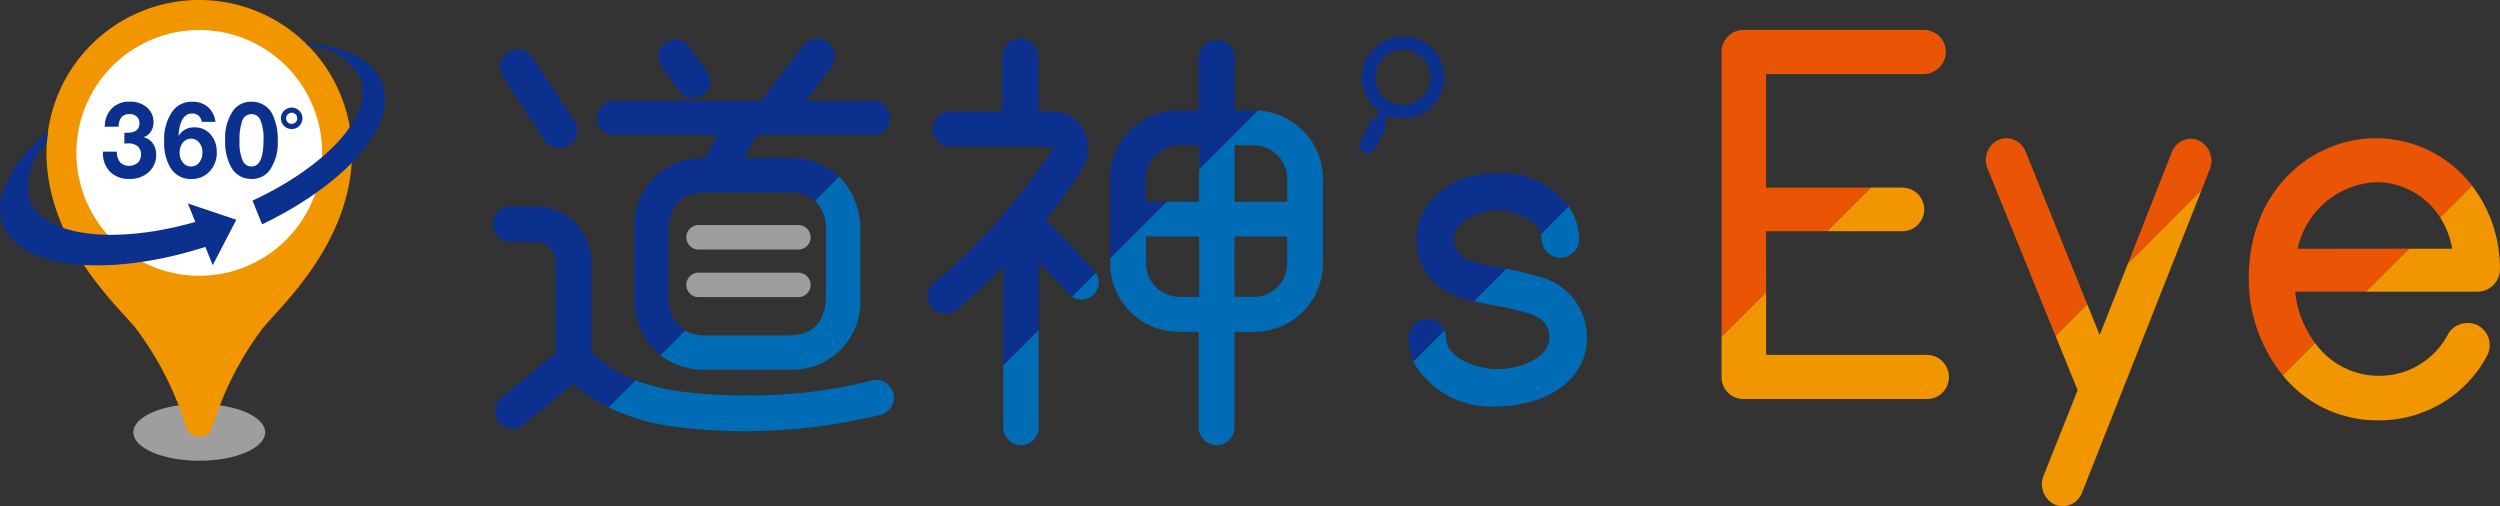
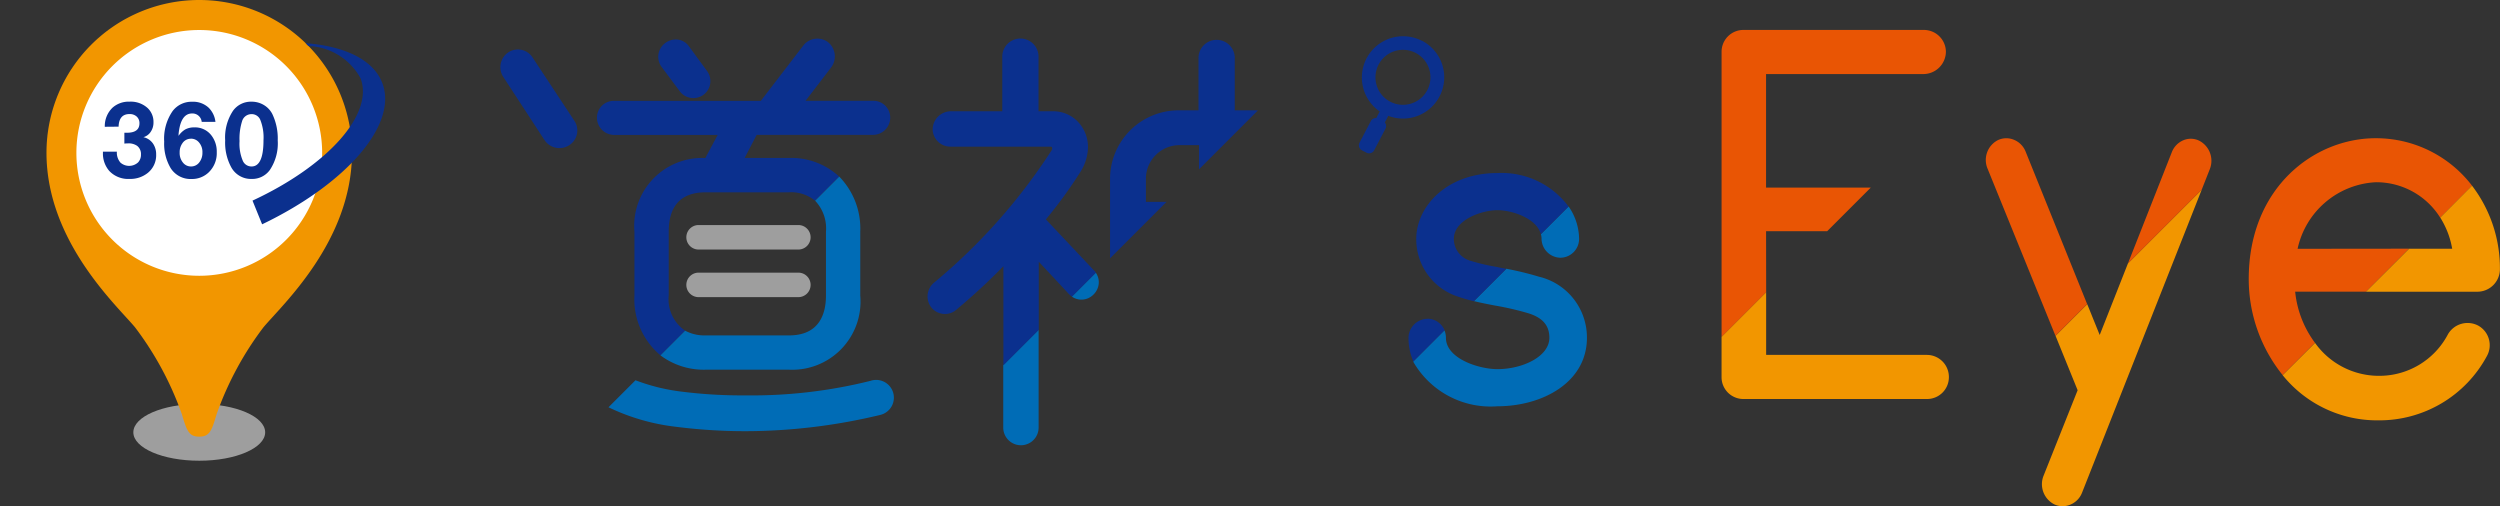
<svg xmlns="http://www.w3.org/2000/svg" width="119.019" height="24.1" viewBox="0 0 119.019 24.1">
  <rect x="0" y="0" width="119.019" height="24.1" fill="#333333" stroke="none" />
  <defs>
    <clipPath id="a">
      <rect width="119.019" height="24.1" fill="none" />
    </clipPath>
  </defs>
  <g transform="translate(0 -0.001)">
    <g transform="translate(0 0.001)" clip-path="url(#a)">
      <path d="M289.26,44.92a5.817,5.817,0,0,0,5.163-3.054,1.067,1.067,0,0,0-.4-1.451,1.082,1.082,0,0,0-1.447.4A3.686,3.686,0,0,1,289.26,42.8a3.732,3.732,0,0,1-3.018-1.571L284.7,42.766a5.78,5.78,0,0,0,4.557,2.154" transform="translate(-176.031 -24.908)" fill="#f29600" />
      <path d="M282.8,22.5a4.017,4.017,0,0,1,3.717-3.169,3.586,3.586,0,0,1,3.071,1.683l1.518-1.518a5.762,5.762,0,0,0-4.588-2.261c-2.93,0-6.044,2.35-6.044,6.7a7.277,7.277,0,0,0,1.613,4.575l1.538-1.538a4.895,4.895,0,0,1-.941-2.432h3.373l2.045-2.046Z" transform="translate(-173.417 -10.655)" fill="#e95504" />
      <path d="M298.635,24.675a4.068,4.068,0,0,1,.57,1.486H297.15L295.1,28.206h5.317a1.075,1.075,0,0,0,1.06-1.061,6.476,6.476,0,0,0-1.328-3.988Z" transform="translate(-182.462 -14.318)" fill="#f29600" />
      <path d="M258.773,27.169l-1.344,3.406-.594-1.469-1.509,1.508,1.052,2.591-1.628,4.085a1.077,1.077,0,0,0,.52,1.349.921.921,0,0,0,.392.087.966.966,0,0,0,.36-.071,1.006,1.006,0,0,0,.564-.567l5.7-14.432Z" transform="translate(-157.467 -14.627)" fill="#f29600" />
      <path d="M249.585,17.882a1.007,1.007,0,0,0-.564-.568.936.936,0,0,0-.752.017,1.06,1.06,0,0,0-.5,1.352l3.236,7.967,1.509-1.509Z" transform="translate(-153.149 -10.662)" fill="#e95504" />
      <path d="M269.306,18.744a1.076,1.076,0,0,0-.52-1.349.912.912,0,0,0-.733-.02,1.007,1.007,0,0,0-.559.57l-2.09,5.3,3.512-3.512Z" transform="translate(-164.098 -10.702)" fill="#e95504" />
      <path d="M216.834,13.317h2.908l2.076-2.076h-4.985V5.835h7.5a1.076,1.076,0,0,0,1.062-1.063,1.051,1.051,0,0,0-1.062-1.038h-8.581a1.039,1.039,0,0,0-1.037,1.038V18.348l2.123-2.123Z" transform="translate(-132.755 -2.309)" fill="#e95504" />
-       <path d="M231.472,25.475a1.038,1.038,0,1,0,0-2.076h-1.5l-2.076,2.076Z" transform="translate(-140.904 -14.468)" fill="#f29600" />
      <path d="M224.5,39.435h-7.663V36.458l-2.123,2.123V40.5a1.039,1.039,0,0,0,1.037,1.038H224.5a1.039,1.039,0,0,0,1.037-1.038,1.051,1.051,0,0,0-1.037-1.062" transform="translate(-132.755 -22.542)" fill="#f29600" />
      <path d="M192.216,27.291a.917.917,0,0,0,.905.9.9.9,0,0,0,.883-.9,2.747,2.747,0,0,0-.5-1.542l-1.319,1.319a.874.874,0,0,1,.032.223" transform="translate(-118.827 -15.921)" fill="#006cb6" />
      <path d="M176.568,39.762a.917.917,0,0,0-.9.9,2.833,2.833,0,0,0,.232,1.139l1.487-1.487a.885.885,0,0,0-.815-.556" transform="translate(-108.612 -24.585)" fill="#0b308e" />
      <path d="M182.291,33.908a14.953,14.953,0,0,0-1.592-.39l-1.542,1.542c.336.081.676.148,1.008.211a13.869,13.869,0,0,1,1.585.367c.684.214,1,.585,1,1.167,0,.893-1.278,1.493-2.473,1.493-.88,0-2.452-.5-2.452-1.493a.921.921,0,0,0-.068-.348l-1.488,1.488a4.252,4.252,0,0,0,4.008,2.121c2.117,0,4.261-1.12,4.261-3.261a2.973,2.973,0,0,0-2.249-2.9" transform="translate(-108.988 -20.724)" fill="#006cb6" />
      <path d="M180.533,26.056a9.537,9.537,0,0,1-1.3-.3,1.083,1.083,0,0,1-.8-1.043c0-.911,1.331-1.368,2.077-1.368.688,0,1.868.383,2.065,1.145l1.319-1.319a3.973,3.973,0,0,0-3.384-1.594c-2.42,0-3.865,1.594-3.865,3.136a2.866,2.866,0,0,0,1.993,2.75,7.616,7.616,0,0,0,.749.216l1.542-1.542-.4-.077" transform="translate(-109.22 -13.339)" fill="#0b308e" />
      <path d="M134.1,35.29a.8.8,0,0,0,.594-.221.83.83,0,0,0,.272-.571.8.8,0,0,0-.142-.49l-1.14,1.14a.813.813,0,0,0,.416.143" transform="translate(-82.656 -21.027)" fill="#006cb6" />
      <path d="M125.129,45.789a.842.842,0,1,0,1.684,0V41.135l-1.684,1.684Z" transform="translate(-77.367 -25.434)" fill="#006cb6" />
      <path d="M123.6,15.849l-2.291-2.431a21.517,21.517,0,0,0,1.668-2.3,2.261,2.261,0,0,0,.337-1.152,1.75,1.75,0,0,0-.51-1.228,1.627,1.627,0,0,0-1.145-.468h-.7v-2.6a.863.863,0,0,0-1.726,0v2.6h-2.473a.875.875,0,0,0-.842.863.843.843,0,0,0,.842.821H121.5c.024,0,.081,0,.1.031a.168.168,0,0,1-.019.145,27.7,27.7,0,0,1-5.612,6.313.852.852,0,0,0-.1,1.184.829.829,0,0,0,.56.29.811.811,0,0,0,.6-.185,29.833,29.833,0,0,0,2.257-2.084v4.712l1.684-1.684V15.433l1.427,1.53a.858.858,0,0,0,.155.13l1.14-1.14a.84.84,0,0,0-.078-.1v0" transform="translate(-71.517 -2.973)" fill="#0b308e" />
-       <path d="M145.491,13.787l-2.8,2.8v1.544h-1.544l-2.688,2.688v.239a3.264,3.264,0,0,0,3.261,3.261h.95v4.537a.864.864,0,0,0,.863.863.854.854,0,0,0,.842-.863V24.323h.951a3.264,3.264,0,0,0,3.26-3.261V17.039a3.262,3.262,0,0,0-3.091-3.252m-2.8,8.872h-.929a1.6,1.6,0,0,1-1.6-1.6V19.778h2.527Zm4.191-1.6a1.6,1.6,0,0,1-1.6,1.6h-.909V19.778h2.507Zm0-2.927h-2.507V15.442h.909a1.6,1.6,0,0,1,1.6,1.6Z" transform="translate(-85.606 -8.525)" fill="#006cb6" />
      <path d="M140.16,12.684v-1.1a1.6,1.6,0,0,1,1.6-1.6h.929v1.15l2.8-2.8c-.057,0-.112-.009-.169-.009h-.93V5.834a.863.863,0,0,0-1.726,0V8.327h-.95a3.264,3.264,0,0,0-3.261,3.261v3.785l2.688-2.688Z" transform="translate(-85.606 -3.074)" fill="#0b308e" />
      <path d="M77.869,17.043V14.008c0-1.246.593-1.878,1.763-1.878h3.956a1.784,1.784,0,0,1,1.247.4l1.149-1.149a3.363,3.363,0,0,0-2.4-.886h-2.1l.572-1.1h5.538a.822.822,0,0,0,.821-.821.8.8,0,0,0-.821-.8H84.383l1.222-1.594a.871.871,0,0,0-.155-1.2.848.848,0,0,0-1.185.177L82.254,7.777H75.273a.8.8,0,0,0-.821.8.822.822,0,0,0,.821.821H80.2l-.588,1.1a3.235,3.235,0,0,0-3.375,3.51v3.035a3.471,3.471,0,0,0,1.239,2.848l1.175-1.175a1.8,1.8,0,0,1-.782-1.673" transform="translate(-46.033 -2.975)" fill="#0b308e" />
      <path d="M88.486,31.219a3.247,3.247,0,0,0,3.4-3.531V24.653a3.543,3.543,0,0,0-1-2.625l-1.149,1.149a1.907,1.907,0,0,1,.516,1.476v3.035c0,.866-.306,1.9-1.763,1.9H84.529a1.961,1.961,0,0,1-.981-.225l-1.175,1.175a3.447,3.447,0,0,0,2.156.682Z" transform="translate(-50.931 -13.62)" fill="#006cb6" />
      <path d="M83.113,7.369a.8.8,0,0,0,.531.332.818.818,0,0,0,.609-.145.808.808,0,0,0,.166-1.141v0l-.854-1.165a.766.766,0,0,0-.526-.322.829.829,0,0,0-.594.156.809.809,0,0,0-.184,1.143Z" transform="translate(-50.764 -3.042)" fill="#0b308e" />
      <path d="M64.51,10.483a.852.852,0,0,0,1.181.236.828.828,0,0,0,.236-1.16l-1.98-3a.831.831,0,0,0-1.16-.257.848.848,0,0,0-.237,1.179Z" transform="translate(-38.585 -3.811)" fill="#0b308e" />
      <path d="M88.395,47.425a23.3,23.3,0,0,1-6,.7,22.743,22.743,0,0,1-3.083-.186,9.186,9.186,0,0,1-2.136-.534l-1.286,1.286a10.04,10.04,0,0,0,3.211.929,26.154,26.154,0,0,0,3.295.21,27.574,27.574,0,0,0,6.447-.778h0a.845.845,0,1,0-.449-1.629" transform="translate(-46.922 -29.302)" fill="#006cb6" />
-       <path d="M66.192,32.649v-4.1a2.673,2.673,0,0,0-2.635-2.823H62.348a.833.833,0,0,0-.842.842.853.853,0,0,0,.842.863h1.209c.687,0,.93.6.93,1.118V32.7L61.9,34.836a.831.831,0,0,0,.447,1.473.818.818,0,0,0,.611-.182l2.364-1.946A7.388,7.388,0,0,0,67,35.3l1.286-1.286a5.7,5.7,0,0,1-2.091-1.363" transform="translate(-38.029 -15.906)" fill="#0b308e" />
      <path d="M90.935,29.236a.583.583,0,0,0,0-1.166h-4.75a.583.583,0,1,0,0,1.166Z" transform="translate(-52.927 -17.356)" fill="#9e9e9e" />
      <path d="M90.935,35.173a.583.583,0,0,0,0-1.166h-4.75a.583.583,0,1,0,0,1.166Z" transform="translate(-52.927 -21.027)" fill="#9e9e9e" />
      <path d="M172.493,4.733a1.963,1.963,0,0,0-2.014,3.361l-.164.314a.273.273,0,0,0-.26.145l-.536,1.025a.273.273,0,0,0,.116.368l.213.111a.273.273,0,0,0,.368-.115l.536-1.025a.273.273,0,0,0-.03-.3l.164-.314a1.963,1.963,0,0,0,1.609-3.574m.251,2.346a1.309,1.309,0,1,1-.554-1.766,1.309,1.309,0,0,1,.554,1.766" transform="translate(-104.794 -2.788)" fill="#0b308e" />
      <path d="M22.907,51.731c0,.747-1.4,1.352-3.138,1.352s-3.138-.605-3.138-1.352,1.4-1.352,3.138-1.352,3.138.605,3.138,1.352" transform="translate(-10.283 -31.149)" fill="#9e9e9e" />
      <path d="M13.073,0A7.272,7.272,0,0,0,5.8,7.272c0,4.225,3.358,7.277,4.217,8.313a15.222,15.222,0,0,1,2.225,4.127c.234.782.33,1.076.83,1.076s.6-.294.83-1.076a15.223,15.223,0,0,1,2.225-4.127c.859-1.037,4.217-4.088,4.217-8.313A7.272,7.272,0,0,0,13.073,0" transform="translate(-3.587 0)" fill="#f29600" />
      <path d="M21.226,9.593a5.85,5.85,0,1,1-5.85-5.85,5.85,5.85,0,0,1,5.85,5.85" transform="translate(-5.889 -2.314)" fill="#fff" />
      <path d="M12.925,13.879a1.214,1.214,0,0,1,.375-.916,1.16,1.16,0,0,1,.807-.28,1.188,1.188,0,0,1,.859.306.9.9,0,0,1,.277.672.782.782,0,0,1-.148.481.62.62,0,0,1-.332.232.746.746,0,0,1,.466.318.9.9,0,0,1,.141.509,1.075,1.075,0,0,1-.4.875,1.321,1.321,0,0,1-.865.285,1.232,1.232,0,0,1-.968-.382,1.256,1.256,0,0,1-.3-.871.391.391,0,0,1,0-.045H13.5a.722.722,0,0,0,.173.524.629.629,0,0,0,.838-.014.522.522,0,0,0,.136-.371.489.489,0,0,0-.179-.413.7.7,0,0,0-.434-.12,1.681,1.681,0,0,0-.177.01v-.516c.045,0,.085,0,.118,0q.6,0,.6-.45a.415.415,0,0,0-.148-.335.492.492,0,0,0-.325-.105q-.5,0-.52.6Z" transform="translate(-7.936 -7.843)" fill="#0b308e" />
      <path d="M22.935,13.645h-.661a.443.443,0,0,0-.457-.4q-.552,0-.645.988c0,.008,0,.025,0,.052a.171.171,0,0,0,0,.026A1,1,0,0,1,21.5,14a.91.91,0,0,1,.429-.093.979.979,0,0,1,.8.375,1.248,1.248,0,0,1,.261.808,1.264,1.264,0,0,1-.384.959,1.147,1.147,0,0,1-.818.316,1.117,1.117,0,0,1-1-.531,2.274,2.274,0,0,1-.3-1.248,2.3,2.3,0,0,1,.4-1.454,1.128,1.128,0,0,1,.929-.445,1.086,1.086,0,0,1,.791.287,1.126,1.126,0,0,1,.32.674m-1.17.8a.473.473,0,0,0-.4.21.727.727,0,0,0-.134.445.717.717,0,0,0,.173.5.478.478,0,0,0,.368.165.484.484,0,0,0,.407-.213.727.727,0,0,0,.136-.445.7.7,0,0,0-.175-.5.488.488,0,0,0-.373-.165" transform="translate(-12.671 -7.843)" fill="#0b308e" />
      <path d="M29.336,12.683a1.119,1.119,0,0,1,.618.177,1.063,1.063,0,0,1,.373.409,2.7,2.7,0,0,1,.258,1.258,2.277,2.277,0,0,1-.374,1.406,1.036,1.036,0,0,1-.865.428,1.071,1.071,0,0,1-.971-.55,2.446,2.446,0,0,1-.292-1.284,2.291,2.291,0,0,1,.377-1.416,1.051,1.051,0,0,1,.877-.428m0,.593a.464.464,0,0,0-.452.347,2.744,2.744,0,0,0-.118.937,2.071,2.071,0,0,0,.161.949.446.446,0,0,0,.413.258q.566,0,.566-1.246a2.259,2.259,0,0,0-.156-.983.444.444,0,0,0-.413-.263" transform="translate(-17.363 -7.842)" fill="#0b308e" />
-       <path d="M35.55,13.417a.512.512,0,1,0,.512.512.512.512,0,0,0-.512-.512m0,.777a.265.265,0,1,1,.265-.265.264.264,0,0,1-.265.265" transform="translate(-21.664 -8.296)" fill="#0b308e" />
-       <path d="M9.3,20.68c-3.82,1.093-7.222.711-7.882-1.041a2.844,2.844,0,0,1,.815-2.728q.018-.279.056-.552C.519,17.877-.356,19.519.136,20.81c.808,2.119,5.016,2.541,9.641,1.06l.351.87,1.122-2.164L8.94,19.8Z" transform="translate(0 -10.115)" fill="#0b308e" />
      <path d="M37.673,7.276c-.424-1.113-1.786-1.757-3.654-1.9q.07.068.137.137A2.941,2.941,0,0,1,36.64,7.056c.639,1.709-1.584,4.162-5.147,5.816L31.951,14c3.995-1.918,6.48-4.74,5.722-6.728" transform="translate(-19.472 -3.321)" fill="#0b308e" />
    </g>
  </g>
</svg>